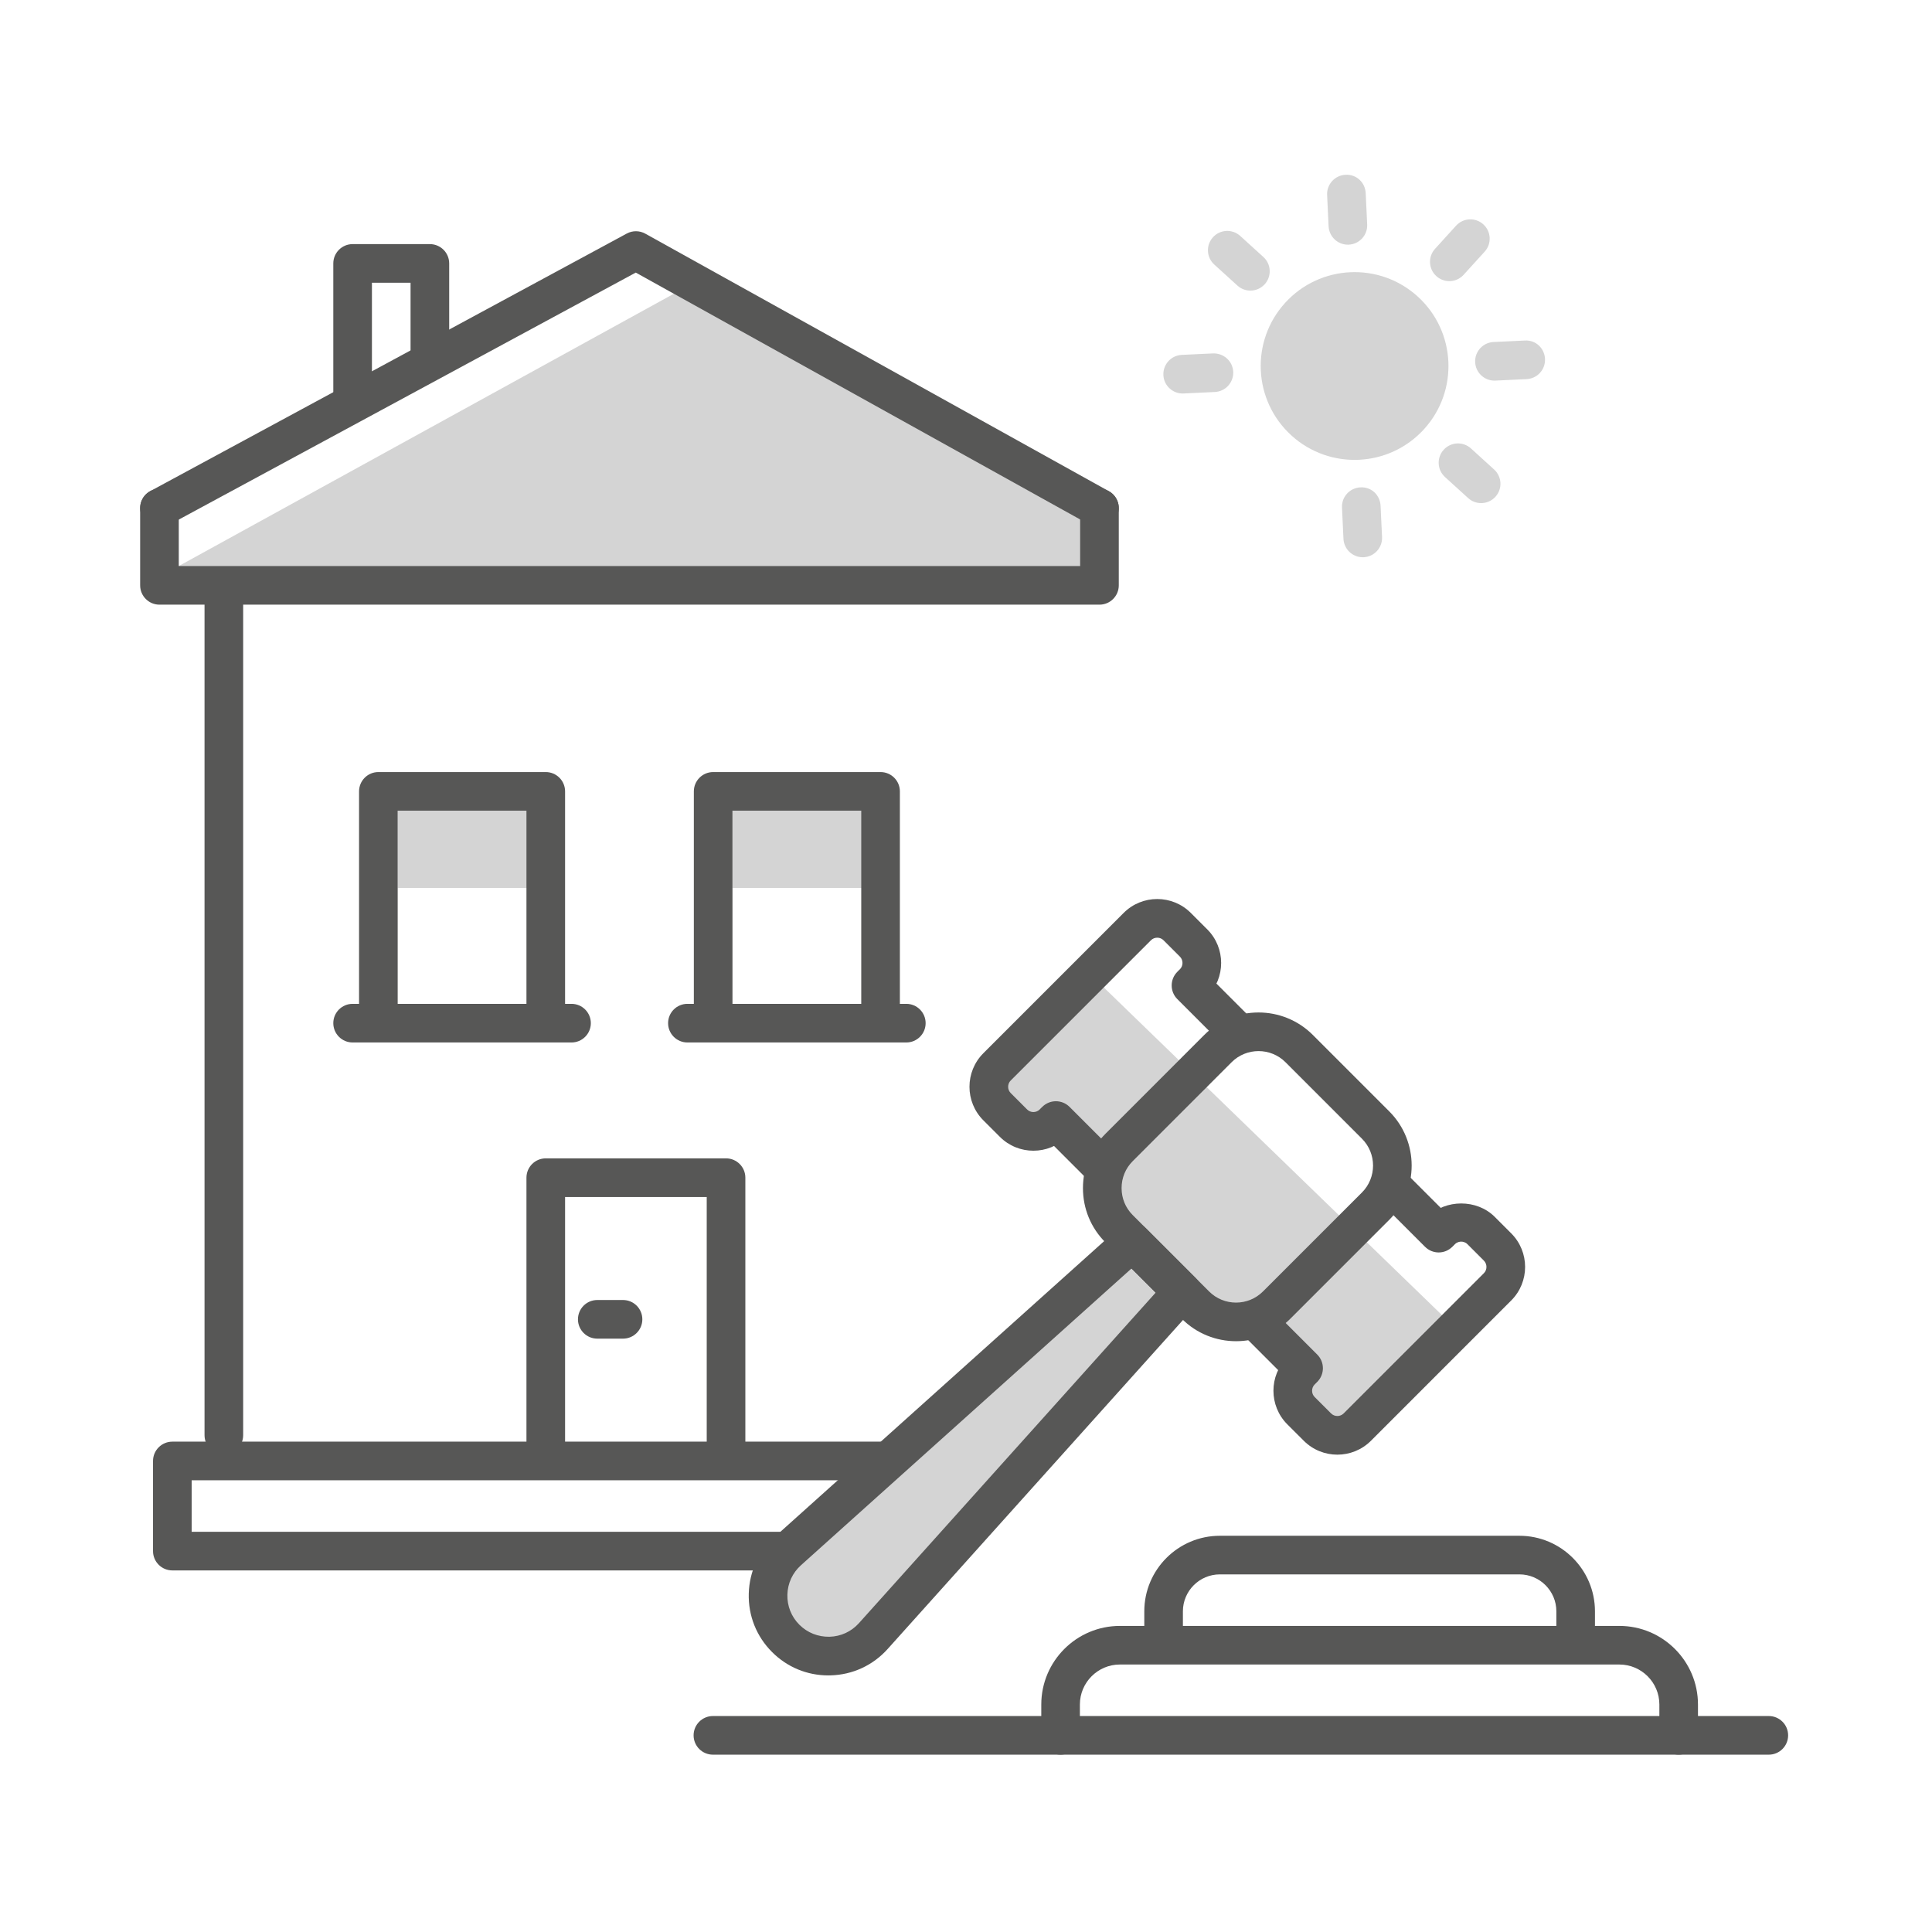
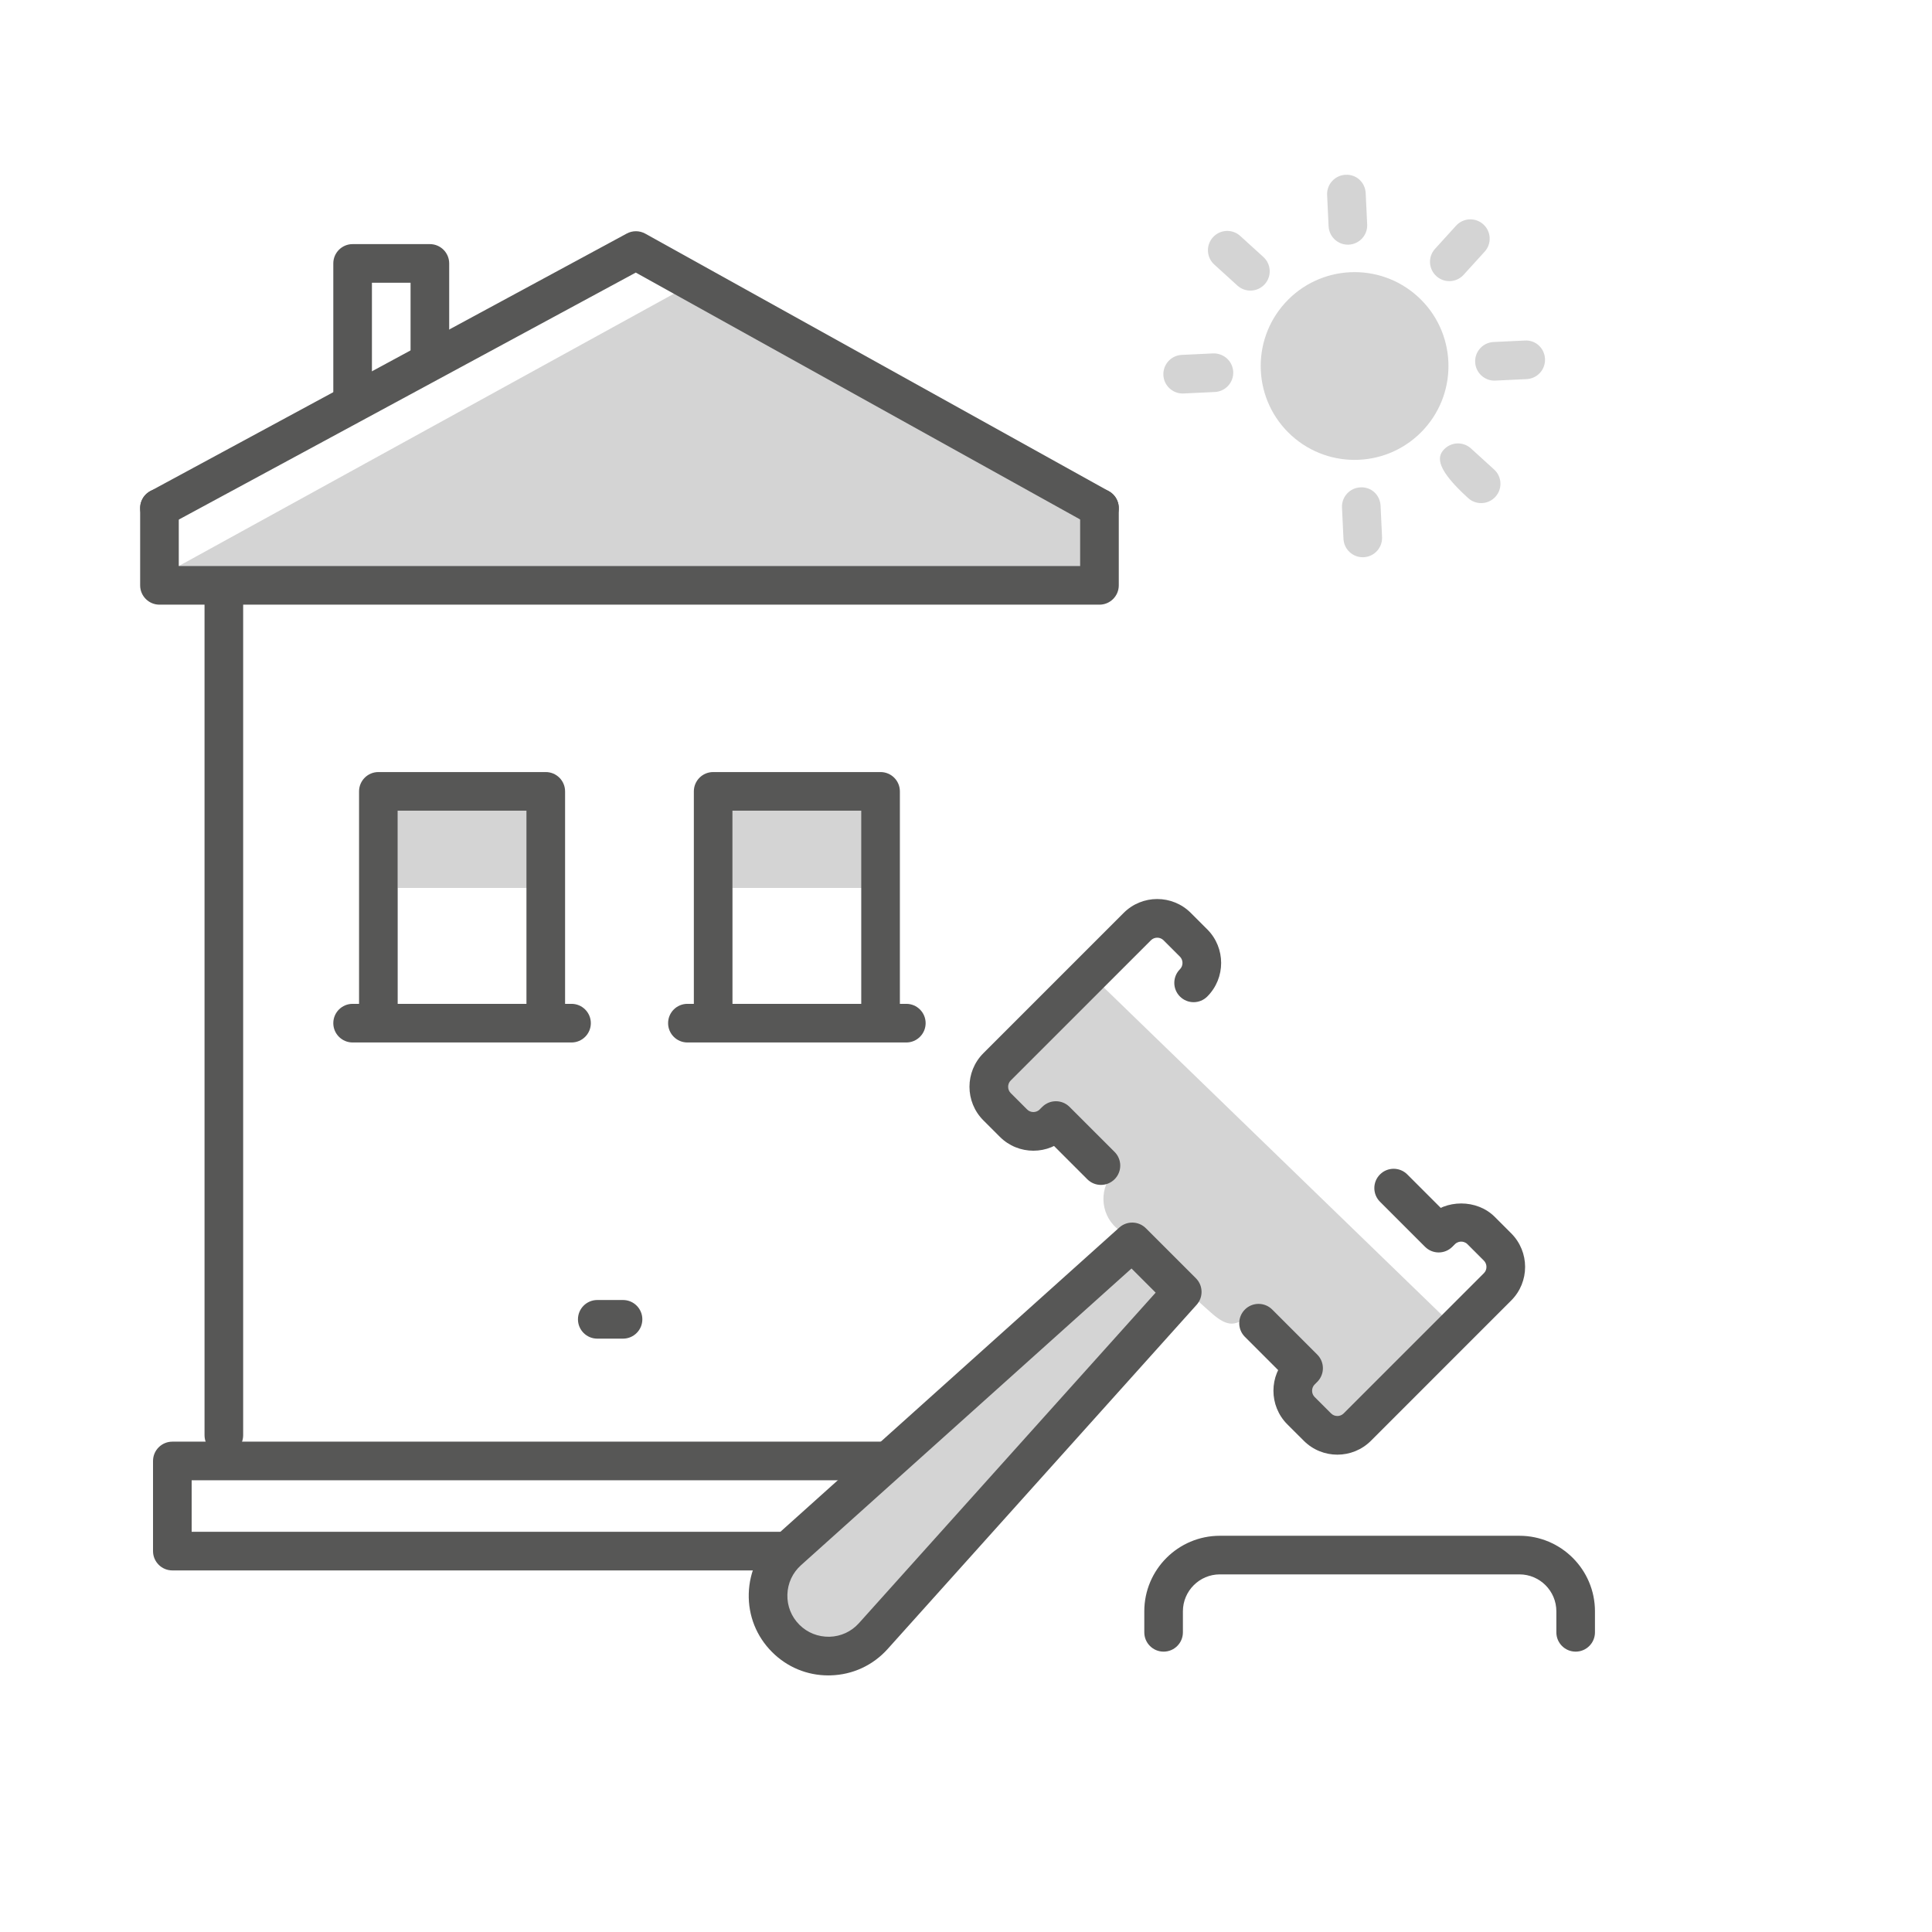
<svg xmlns="http://www.w3.org/2000/svg" width="100%" height="100%" viewBox="0 0 150 150" version="1.1" xml:space="preserve" style="fill-rule:evenodd;clip-rule:evenodd;stroke-linejoin:round;stroke-miterlimit:2;">
  <g transform="matrix(1,0,0,1,0,-200)">
    <g id="baurecht" transform="matrix(0.75,0,0,0.75,2.84217e-14,200)">
      <rect x="0" y="0" width="200" height="200" style="fill:none;" />
      <g transform="matrix(1,0,0,1,6.016,-2.837)">
        <g transform="matrix(1.333,0,0,1.333,-678,-570.952)">
          <path d="M604.406,464.268C601.427,461.559 601.207,456.948 603.916,453.969C606.624,450.99 611.235,450.77 614.215,453.479C617.193,456.187 617.413,460.798 614.705,463.778C611.996,466.756 607.385,466.976 604.406,464.268Z" style="fill:rgb(212,212,212);fill-rule:nonzero;" />
        </g>
        <g transform="matrix(1.333,0,0,1.333,-678,-570.952)">
-           <path d="M619.138,469.52C618.777,469.52 618.416,469.391 618.129,469.13L616.331,467.495C615.718,466.938 615.673,465.989 616.23,465.377C616.789,464.762 617.738,464.719 618.349,465.276L620.146,466.911C620.76,467.467 620.805,468.417 620.247,469.029C619.951,469.355 619.545,469.52 619.138,469.52Z" style="fill:rgb(212,212,212);fill-rule:nonzero;" />
+           <path d="M619.138,469.52C618.777,469.52 618.416,469.391 618.129,469.13C615.718,466.938 615.673,465.989 616.23,465.377C616.789,464.762 617.738,464.719 618.349,465.276L620.146,466.911C620.76,467.467 620.805,468.417 620.247,469.029C619.951,469.355 619.545,469.52 619.138,469.52Z" style="fill:rgb(212,212,212);fill-rule:nonzero;" />
        </g>
        <g transform="matrix(1.333,0,0,1.333,-678,-570.952)">
          <path d="M620.171,460.008C619.375,460.008 618.712,459.382 618.674,458.58C618.635,457.752 619.273,457.049 620.101,457.01L622.528,456.895C623.386,456.844 624.058,457.496 624.098,458.322C624.137,459.15 623.498,459.852 622.671,459.891L620.243,460.006C620.219,460.007 620.194,460.008 620.171,460.008Z" style="fill:rgb(212,212,212);fill-rule:nonzero;" />
        </g>
        <g transform="matrix(1.333,0,0,1.333,-678,-570.952)">
          <path d="M616.667,452.282C616.307,452.282 615.945,452.153 615.658,451.891C615.045,451.335 615,450.385 615.558,449.773L617.192,447.975C617.751,447.361 618.699,447.318 619.311,447.875C619.924,448.431 619.969,449.381 619.411,449.993L617.776,451.791C617.48,452.117 617.074,452.282 616.667,452.282Z" style="fill:rgb(212,212,212);fill-rule:nonzero;" />
        </g>
        <g transform="matrix(1.333,0,0,1.333,-678,-570.952)">
          <path d="M608.789,449.45C607.993,449.45 607.33,448.824 607.292,448.021L607.177,445.593C607.138,444.765 607.776,444.063 608.604,444.024C609.457,443.973 610.134,444.625 610.173,445.451L610.288,447.879C610.327,448.707 609.688,449.409 608.861,449.448C608.837,449.449 608.813,449.45 608.789,449.45Z" style="fill:rgb(212,212,212);fill-rule:nonzero;" />
        </g>
        <g transform="matrix(1.333,0,0,1.333,-678,-570.952)">
          <path d="M601.219,453.017C600.858,453.017 600.497,452.888 600.21,452.627L598.412,450.992C597.799,450.435 597.754,449.486 598.312,448.874C598.87,448.259 599.818,448.216 600.43,448.773L602.228,450.408C602.841,450.964 602.886,451.914 602.328,452.526C602.032,452.852 601.626,453.017 601.219,453.017Z" style="fill:rgb(212,212,212);fill-rule:nonzero;" />
        </g>
        <g transform="matrix(1.333,0,0,1.333,-678,-570.952)">
          <path d="M595.958,461.008C595.162,461.008 594.499,460.382 594.461,459.58C594.422,458.752 595.061,458.049 595.888,458.01L598.315,457.895C599.147,457.868 599.845,458.495 599.885,459.322C599.924,460.15 599.285,460.852 598.458,460.891L596.03,461.006C596.006,461.007 595.981,461.008 595.958,461.008Z" style="fill:rgb(212,212,212);fill-rule:nonzero;" />
        </g>
        <g transform="matrix(1.333,0,0,1.333,-678,-570.952)">
          <path d="M609.944,473.724C609.148,473.724 608.485,473.098 608.447,472.296L608.332,469.868C608.293,469.04 608.932,468.338 609.759,468.298C610.618,468.247 611.288,468.899 611.328,469.725L611.443,472.153C611.482,472.981 610.844,473.683 610.017,473.722C609.992,473.723 609.968,473.724 609.944,473.724Z" style="fill:rgb(212,212,212);fill-rule:nonzero;" />
        </g>
      </g>
      <g transform="matrix(1.333,0,0,1.333,-685.317,-573.789)">
        <path d="M600,476.407L530,476.407L528,474.407L568,452.407L600,470.407L600,476.407Z" style="fill:rgb(212,212,212);fill-rule:nonzero;" />
      </g>
      <g transform="matrix(1.333,0,0,1.333,-685.317,-573.789)">
        <rect x="545" y="492.407" width="11" height="7" style="fill:rgb(212,212,212);fill-rule:nonzero;" />
      </g>
      <g transform="matrix(1.333,0,0,1.333,-685.317,-573.789)">
        <rect x="571" y="492.407" width="11" height="7" style="fill:rgb(212,212,212);fill-rule:nonzero;" />
      </g>
      <g transform="matrix(1,0,0,1,-7.317,-2.837)">
        <g transform="matrix(1.333,0,0,1.333,-678,-570.952)">
          <path d="M587.5,552.407L527.5,552.407C526.672,552.407 526,551.735 526,550.907L526,543.907C526,543.079 526.672,542.407 527.5,542.407L587.5,542.407C588.328,542.407 589,543.079 589,543.907C589,544.735 588.328,545.407 587.5,545.407L529,545.407L529,549.407L587.5,549.407C588.328,549.407 589,550.079 589,550.907C589,551.735 588.328,552.407 587.5,552.407Z" style="fill:rgb(87,87,86);fill-rule:nonzero;" />
        </g>
        <g transform="matrix(1.333,0,0,1.333,-678,-570.952)">
          <path d="M526.501,471.407C525.968,471.407 525.452,471.122 525.181,470.62C524.786,469.891 525.058,468.981 525.787,468.588L562.787,448.588C563.237,448.344 563.78,448.346 564.229,448.595L600.229,468.595C600.953,468.998 601.214,469.911 600.812,470.635C600.408,471.359 599.492,471.618 598.771,471.218L563.49,451.618L527.213,471.226C526.986,471.349 526.742,471.407 526.501,471.407Z" style="fill:rgb(87,87,86);fill-rule:nonzero;" />
        </g>
        <g transform="matrix(1.333,0,0,1.333,-678,-570.952)">
          <path d="M531.5,543.407C530.672,543.407 530,542.735 530,541.907L530,476.907C530,476.079 530.672,475.407 531.5,475.407C532.328,475.407 533,476.079 533,476.907L533,541.907C533,542.735 532.328,543.407 531.5,543.407Z" style="fill:rgb(87,87,86);fill-rule:nonzero;" />
        </g>
        <g transform="matrix(1.333,0,0,1.333,-678,-570.952)">
          <path d="M558.5,511.407L541.5,511.407C540.672,511.407 540,510.735 540,509.907C540,509.079 540.672,508.407 541.5,508.407L558.5,508.407C559.328,508.407 560,509.079 560,509.907C560,510.735 559.328,511.407 558.5,511.407Z" style="fill:rgb(87,87,86);fill-rule:nonzero;" />
        </g>
        <g transform="matrix(1.333,0,0,1.333,-678,-570.952)">
          <path d="M599.5,477.407L526.5,477.407C525.672,477.407 525,476.735 525,475.907L525,469.907C525,469.079 525.672,468.407 526.5,468.407C527.328,468.407 528,469.079 528,469.907L528,474.407L598,474.407L598,469.907C598,469.079 598.672,468.407 599.5,468.407C600.328,468.407 601,469.079 601,469.907L601,475.907C601,476.735 600.328,477.407 599.5,477.407Z" style="fill:rgb(87,87,86);fill-rule:nonzero;" />
        </g>
        <g transform="matrix(1.333,0,0,1.333,-678,-570.952)">
          <path d="M541.5,462.407C540.672,462.407 540,461.735 540,460.907L540,450.907C540,450.079 540.672,449.407 541.5,449.407L547.5,449.407C548.328,449.407 549,450.079 549,450.907L549,457.907C549,458.735 548.328,459.407 547.5,459.407C546.672,459.407 546,458.735 546,457.907L546,452.407L543,452.407L543,460.907C543,461.735 542.328,462.407 541.5,462.407Z" style="fill:rgb(87,87,86);fill-rule:nonzero;" />
        </g>
        <g transform="matrix(1.333,0,0,1.333,-678,-570.952)">
          <path d="M556.5,510.407C555.672,510.407 555,509.735 555,508.907L555,493.407L545,493.407L545,508.907C545,509.735 544.328,510.407 543.5,510.407C542.672,510.407 542,509.735 542,508.907L542,491.907C542,491.079 542.672,490.407 543.5,490.407L556.5,490.407C557.328,490.407 558,491.079 558,491.907L558,508.907C558,509.735 557.328,510.407 556.5,510.407Z" style="fill:rgb(87,87,86);fill-rule:nonzero;" />
        </g>
        <g transform="matrix(1.333,0,0,1.333,-678,-570.952)">
          <path d="M584.5,511.407L567.5,511.407C566.672,511.407 566,510.735 566,509.907C566,509.079 566.672,508.407 567.5,508.407L584.5,508.407C585.328,508.407 586,509.079 586,509.907C586,510.735 585.328,511.407 584.5,511.407Z" style="fill:rgb(87,87,86);fill-rule:nonzero;" />
        </g>
        <g transform="matrix(1.333,0,0,1.333,-678,-570.952)">
          <path d="M582.5,510.407C581.672,510.407 581,509.735 581,508.907L581,493.407L571,493.407L571,508.907C571,509.735 570.328,510.407 569.5,510.407C568.672,510.407 568,509.735 568,508.907L568,491.907C568,491.079 568.672,490.407 569.5,490.407L582.5,490.407C583.328,490.407 584,491.079 584,491.907L584,508.907C584,509.735 583.328,510.407 582.5,510.407Z" style="fill:rgb(87,87,86);fill-rule:nonzero;" />
        </g>
        <g transform="matrix(1.333,0,0,1.333,-678,-570.952)">
-           <path d="M570.5,544.407C569.672,544.407 569,543.735 569,542.907L569,523.407L558,523.407L558,542.907C558,543.735 557.328,544.407 556.5,544.407C555.672,544.407 555,543.735 555,542.907L555,521.907C555,521.079 555.672,520.407 556.5,520.407L570.5,520.407C571.328,520.407 572,521.079 572,521.907L572,542.907C572,543.735 571.328,544.407 570.5,544.407Z" style="fill:rgb(87,87,86);fill-rule:nonzero;" />
-         </g>
+           </g>
        <g transform="matrix(1.333,0,0,1.333,-678,-570.952)">
          <path d="M562.5,534.407L560.5,534.407C559.672,534.407 559,533.735 559,532.907C559,532.079 559.672,531.407 560.5,531.407L562.5,531.407C563.328,531.407 564,532.079 564,532.907C564,533.735 563.328,534.407 562.5,534.407Z" style="fill:rgb(87,87,86);fill-rule:nonzero;" />
        </g>
      </g>
      <g transform="matrix(1,0,0,1,-5.468,-7.705)">
        <g transform="matrix(1.333,0,0,1.333,-654.548,-284.41)">
-           <path d="M632.5,355.407L550.5,355.407C549.672,355.407 549,354.735 549,353.907C549,353.079 549.672,352.407 550.5,352.407L632.5,352.407C633.328,352.407 634,353.079 634,353.907C634,354.735 633.328,355.407 632.5,355.407Z" style="fill:rgb(87,87,86);fill-rule:nonzero;" />
-         </g>
+           </g>
        <g transform="matrix(1.333,0,0,1.333,-654.548,-284.41)">
-           <path d="M625.5,355.406C624.672,355.406 624.001,354.735 624.001,353.907L624.001,351.512C624.001,349.799 622.607,348.406 620.894,348.406L582.106,348.406C580.393,348.406 578.999,349.799 578.999,351.512L578.999,353.907C578.999,354.735 578.328,355.406 577.5,355.406C576.672,355.406 576.001,354.735 576.001,353.907L576.001,351.512C576.001,348.146 578.74,345.408 582.106,345.408L620.894,345.408C624.26,345.408 626.999,348.146 626.999,351.512L626.999,353.907C626.999,354.735 626.328,355.406 625.5,355.406Z" style="fill:rgb(87,87,86);fill-rule:nonzero;" />
-         </g>
+           </g>
        <g transform="matrix(1.333,0,0,1.333,-654.548,-284.41)">
          <path d="M617.5,347.406C616.672,347.406 616.001,346.735 616.001,345.907L616.001,344.275C616.001,342.693 614.714,341.406 613.132,341.406L589.868,341.406C588.286,341.406 586.999,342.693 586.999,344.275L586.999,345.907C586.999,346.735 586.328,347.406 585.5,347.406C584.672,347.406 584.001,346.735 584.001,345.907L584.001,344.275C584.001,341.04 586.633,338.408 589.868,338.408L613.132,338.408C616.367,338.408 618.999,341.04 618.999,344.275L618.999,345.907C618.999,346.735 618.328,347.406 617.5,347.406Z" style="fill:rgb(87,87,86);fill-rule:nonzero;" />
        </g>
      </g>
      <g transform="matrix(1,0,0,1,8.683,-6.837)">
        <g transform="matrix(1.333,0,0,1.333,-668.699,-285.278)">
          <path d="M579.792,294.796L571.856,302.731L575.383,307.14L577.146,306.258L581.715,310.104C580.484,311.335 580.54,313.347 581.837,314.508L583.216,315.742L556.538,339.33C554.561,341.105 554.478,344.177 556.357,346.056C558.236,347.935 561.308,347.853 563.083,345.875L587.636,319.698L589.105,321.013C590.273,322.059 590.988,322.315 592.136,321.248L596.544,324.774L595.662,327.42L598.308,330.946L608.007,322.13L579.792,294.796Z" style="fill:rgb(212,212,212);fill-rule:nonzero;" />
        </g>
        <g>
          <g transform="matrix(1.333,0,0,1.333,-668.699,-285.278)">
-             <path d="M582.038,308.256L582.048,308.256L582.038,308.256ZM592.874,300.768C592.116,300.768 591.358,301.056 590.782,301.632L583.099,309.317C582.543,309.873 582.237,310.615 582.237,311.408C582.237,312.202 582.543,312.944 583.099,313.5L589.034,319.435C590.188,320.589 592.064,320.588 593.217,319.435L600.901,311.752C602.054,310.598 602.055,308.721 600.901,307.568L594.966,301.632C594.389,301.056 593.631,300.768 592.874,300.768ZM591.126,323.298C589.6,323.298 588.074,322.718 586.913,321.556L580.978,315.621C579.855,314.5 579.237,313.004 579.237,311.408C579.237,309.813 579.855,308.318 580.978,307.196L588.661,299.511C590.982,297.189 594.762,297.188 597.087,299.511L603.022,305.447C605.345,307.769 605.345,311.548 603.022,313.873L595.338,321.556C594.177,322.717 592.65,323.298 591.126,323.298Z" style="fill:rgb(87,87,86);fill-rule:nonzero;" />
-           </g>
+             </g>
          <g transform="matrix(1.333,0,0,1.333,-668.699,-285.278)">
            <path d="M575.389,308.504C574.444,308.504 573.501,308.144 572.782,307.425L571.503,306.146C570.065,304.709 570.065,302.371 571.503,300.933L582.399,290.037C583.834,288.599 586.173,288.6 587.611,290.036L588.892,291.316C590.328,292.754 590.328,295.092 588.893,296.529C588.307,297.117 587.355,297.115 586.771,296.531C586.185,295.945 586.185,294.996 586.77,294.41C587.033,294.146 587.033,293.7 586.77,293.436L585.491,292.158C585.228,291.896 584.784,291.896 584.521,292.158L573.624,303.054C573.361,303.317 573.361,303.762 573.624,304.025L574.903,305.304C575.167,305.568 575.61,305.568 575.874,305.304C576.46,304.718 577.409,304.718 577.995,305.304C578.581,305.89 578.581,306.839 577.995,307.425C577.276,308.144 576.333,308.504 575.389,308.504Z" style="fill:rgb(87,87,86);fill-rule:nonzero;" />
          </g>
          <g transform="matrix(1.333,0,0,1.333,-668.699,-285.278)">
            <path d="M598.994,332.109C598.05,332.109 597.106,331.75 596.388,331.031L595.107,329.753C593.671,328.313 593.671,325.975 595.107,324.539C595.693,323.953 596.643,323.953 597.229,324.539C597.814,325.125 597.814,326.074 597.229,326.66C596.966,326.923 596.966,327.368 597.229,327.631L598.509,328.909C598.772,329.173 599.216,329.173 599.479,328.91L610.376,318.013C610.639,317.751 610.638,317.306 610.375,317.043L609.096,315.763C608.923,315.59 608.718,315.565 608.61,315.565C608.504,315.565 608.298,315.59 608.125,315.763C607.539,316.349 606.59,316.349 606.004,315.763C605.418,315.177 605.418,314.228 606.004,313.642C607.394,312.254 609.83,312.253 611.218,313.643L612.496,314.922C613.933,316.358 613.934,318.697 612.498,320.133L601.601,331.031C600.882,331.75 599.938,332.109 598.994,332.109Z" style="fill:rgb(87,87,86);fill-rule:nonzero;" />
          </g>
          <g transform="matrix(1.333,0,0,1.333,-668.699,-285.278)">
            <path d="M583.007,317.651L557.34,340.694C556.683,341.284 556.308,342.095 556.283,342.978C556.26,343.862 556.591,344.693 557.216,345.318C557.841,345.942 558.668,346.265 559.554,346.25C560.438,346.226 561.25,345.851 561.84,345.194L584.883,319.526L583.007,317.651ZM559.463,349.252C557.812,349.252 556.267,348.612 555.095,347.439C553.881,346.225 553.238,344.613 553.284,342.897C553.331,341.182 554.06,339.607 555.336,338.462L582.061,314.469C582.652,313.937 583.559,313.961 584.123,314.525L588.009,318.41C588.572,318.973 588.597,319.88 588.064,320.472L564.072,347.198C562.926,348.475 561.35,349.203 559.634,349.249C559.577,349.251 559.52,349.252 559.463,349.252Z" style="fill:rgb(87,87,86);fill-rule:nonzero;" />
          </g>
          <g transform="matrix(1.333,0,0,1.333,-668.699,-285.278)">
-             <path d="M591.125,300.669C590.741,300.669 590.357,300.522 590.064,300.229L586.567,296.732C585.981,296.146 585.981,295.197 586.567,294.611C587.153,294.025 588.103,294.025 588.688,294.611L592.186,298.108C592.771,298.694 592.771,299.643 592.186,300.229C591.893,300.522 591.509,300.669 591.125,300.669Z" style="fill:rgb(87,87,86);fill-rule:nonzero;" />
-           </g>
+             </g>
          <g transform="matrix(1.333,0,0,1.333,-668.699,-285.278)">
            <path d="M606.862,316.405C606.479,316.405 606.095,316.258 605.802,315.965L602.305,312.468C601.719,311.882 601.719,310.933 602.305,310.347C602.891,309.761 603.84,309.761 604.426,310.347L607.923,313.844C608.509,314.43 608.509,315.38 607.923,315.965C607.63,316.258 607.246,316.405 606.862,316.405Z" style="fill:rgb(87,87,86);fill-rule:nonzero;" />
          </g>
          <g transform="matrix(1.333,0,0,1.333,-668.699,-285.278)">
            <path d="M596.371,326.896C595.987,326.896 595.604,326.75 595.311,326.457L591.813,322.96C591.228,322.374 591.228,321.424 591.813,320.839C592.399,320.253 593.349,320.253 593.935,320.839L597.432,324.336C598.018,324.922 598.018,325.871 597.432,326.457C597.139,326.75 596.755,326.896 596.371,326.896Z" style="fill:rgb(87,87,86);fill-rule:nonzero;" />
          </g>
          <g transform="matrix(1.333,0,0,1.333,-668.699,-285.278)">
            <path d="M580.634,311.16C580.25,311.16 579.866,311.013 579.573,310.72L576.076,307.223C575.49,306.637 575.49,305.688 576.076,305.102C576.662,304.516 577.611,304.516 578.197,305.102L581.694,308.599C582.28,309.185 582.28,310.134 581.694,310.72C581.401,311.013 581.018,311.16 580.634,311.16Z" style="fill:rgb(87,87,86);fill-rule:nonzero;" />
          </g>
        </g>
      </g>
    </g>
  </g>
</svg>